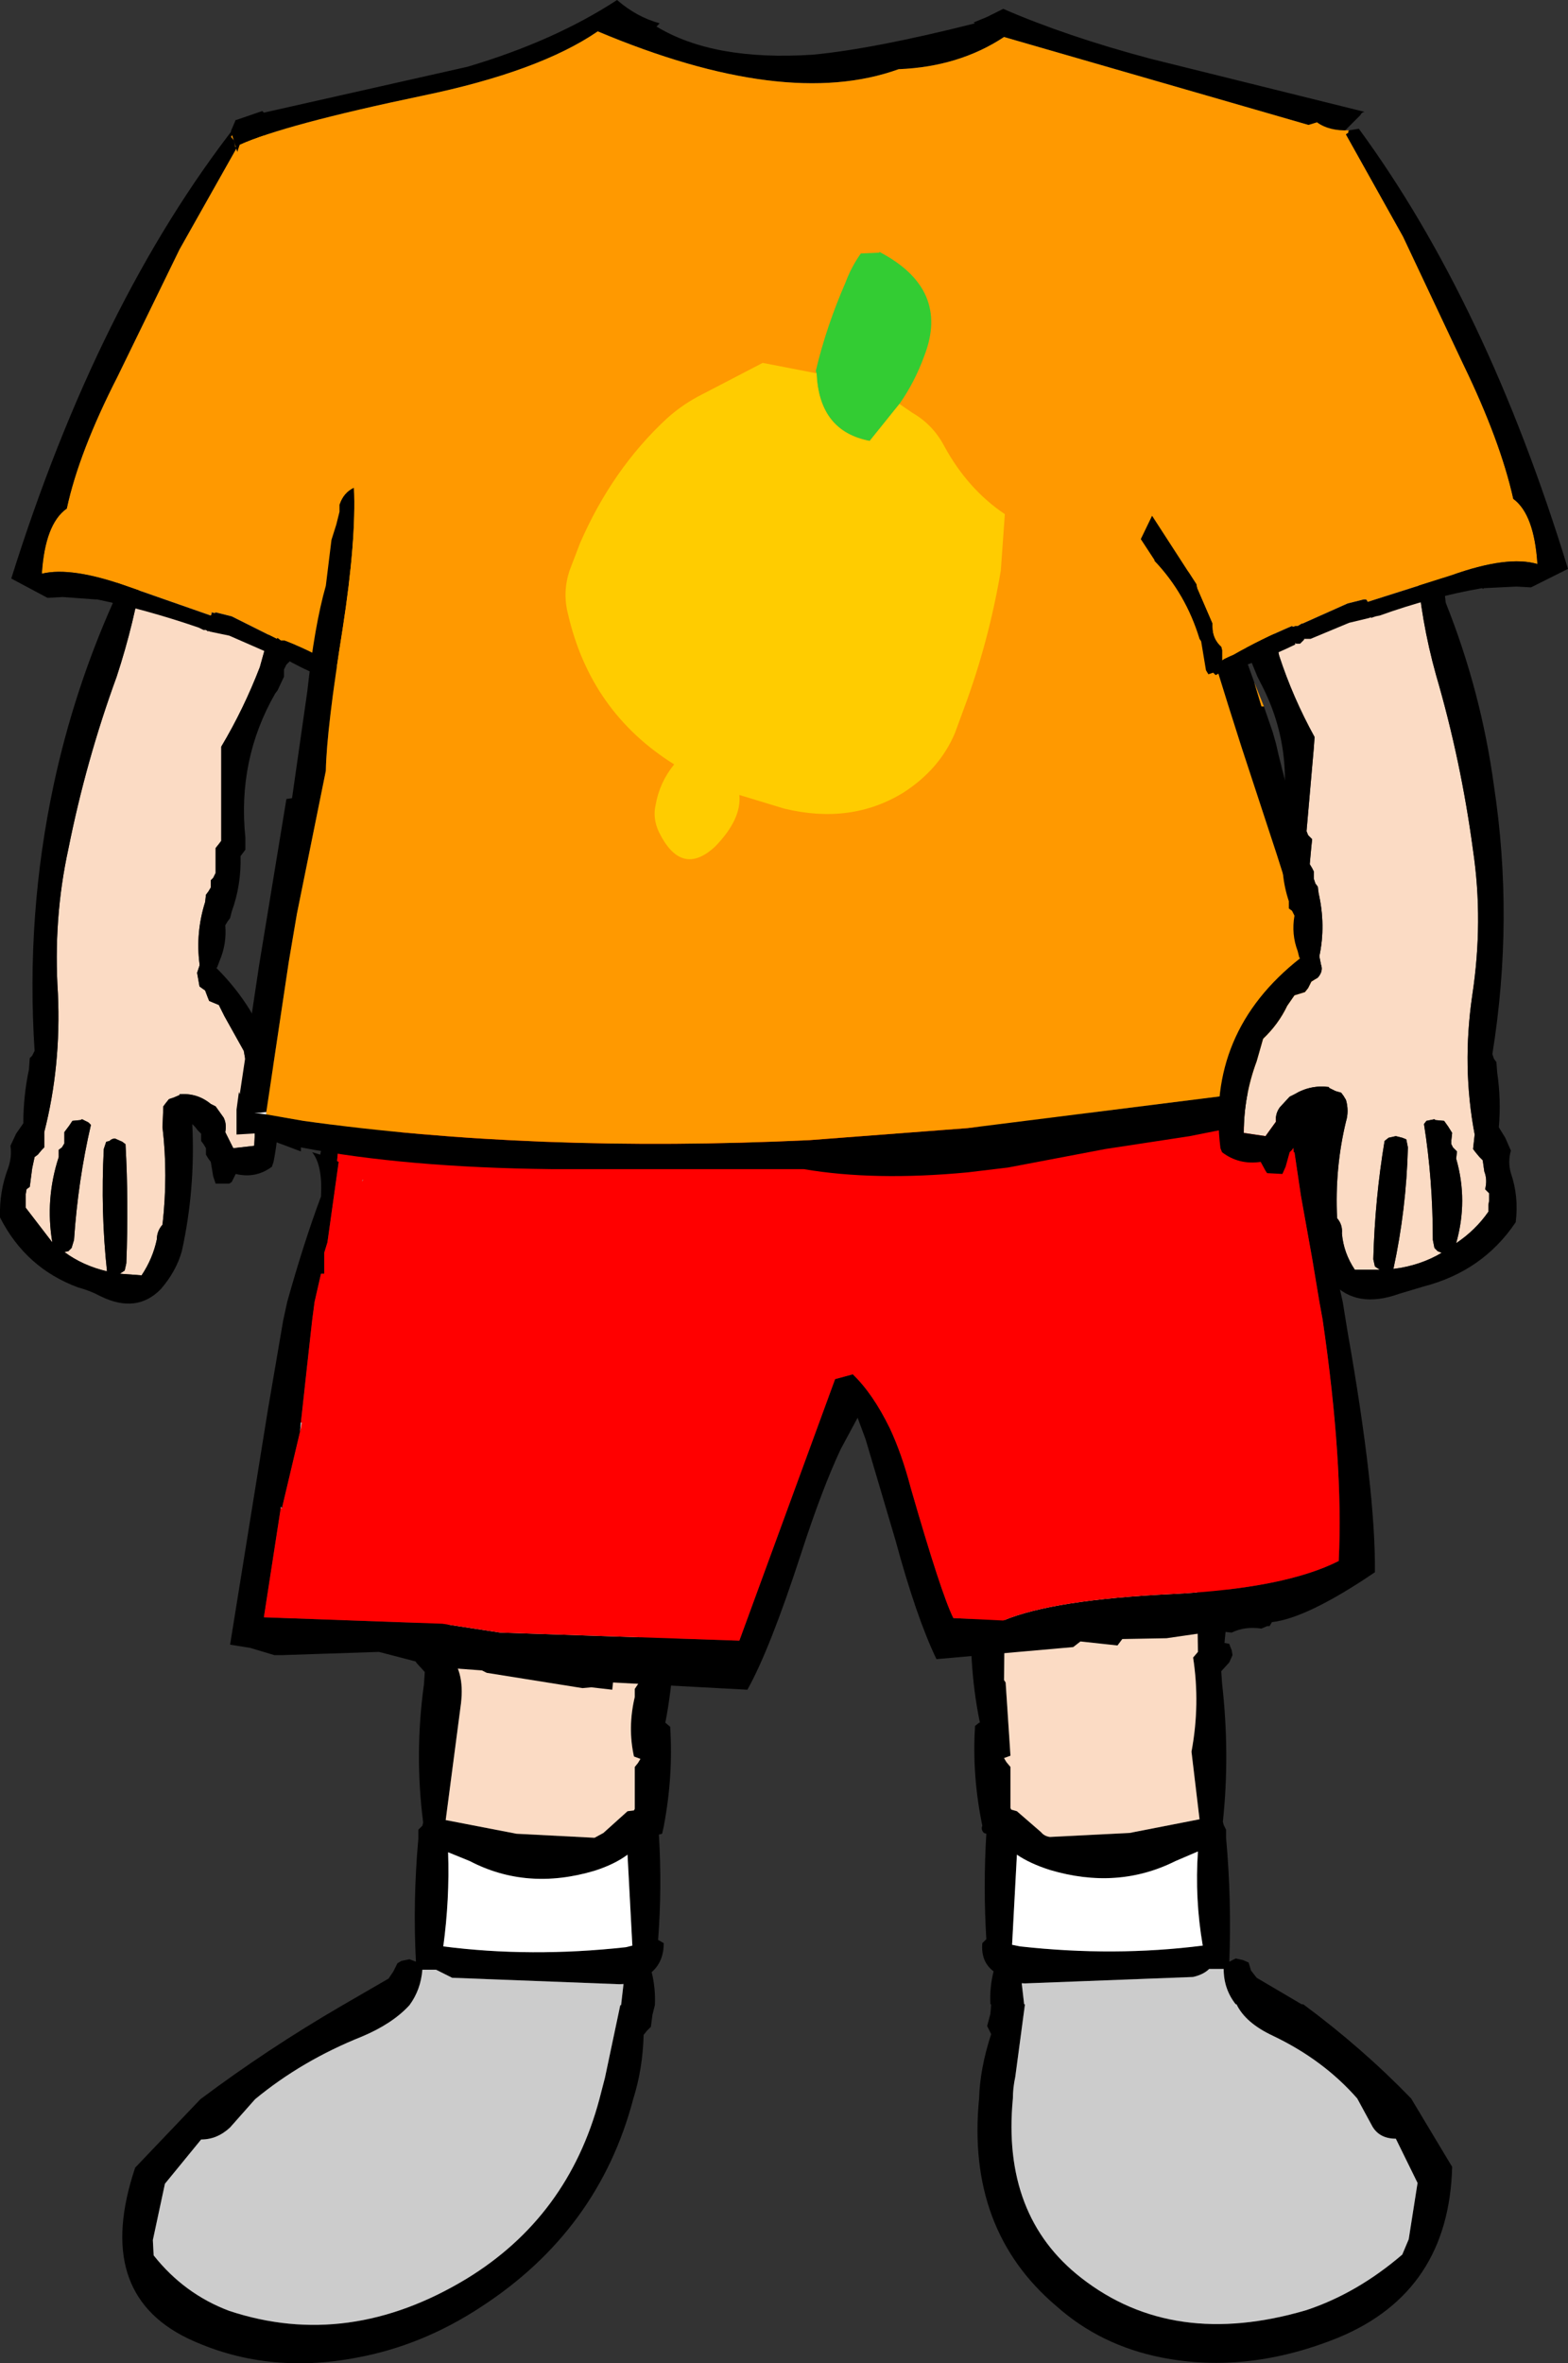
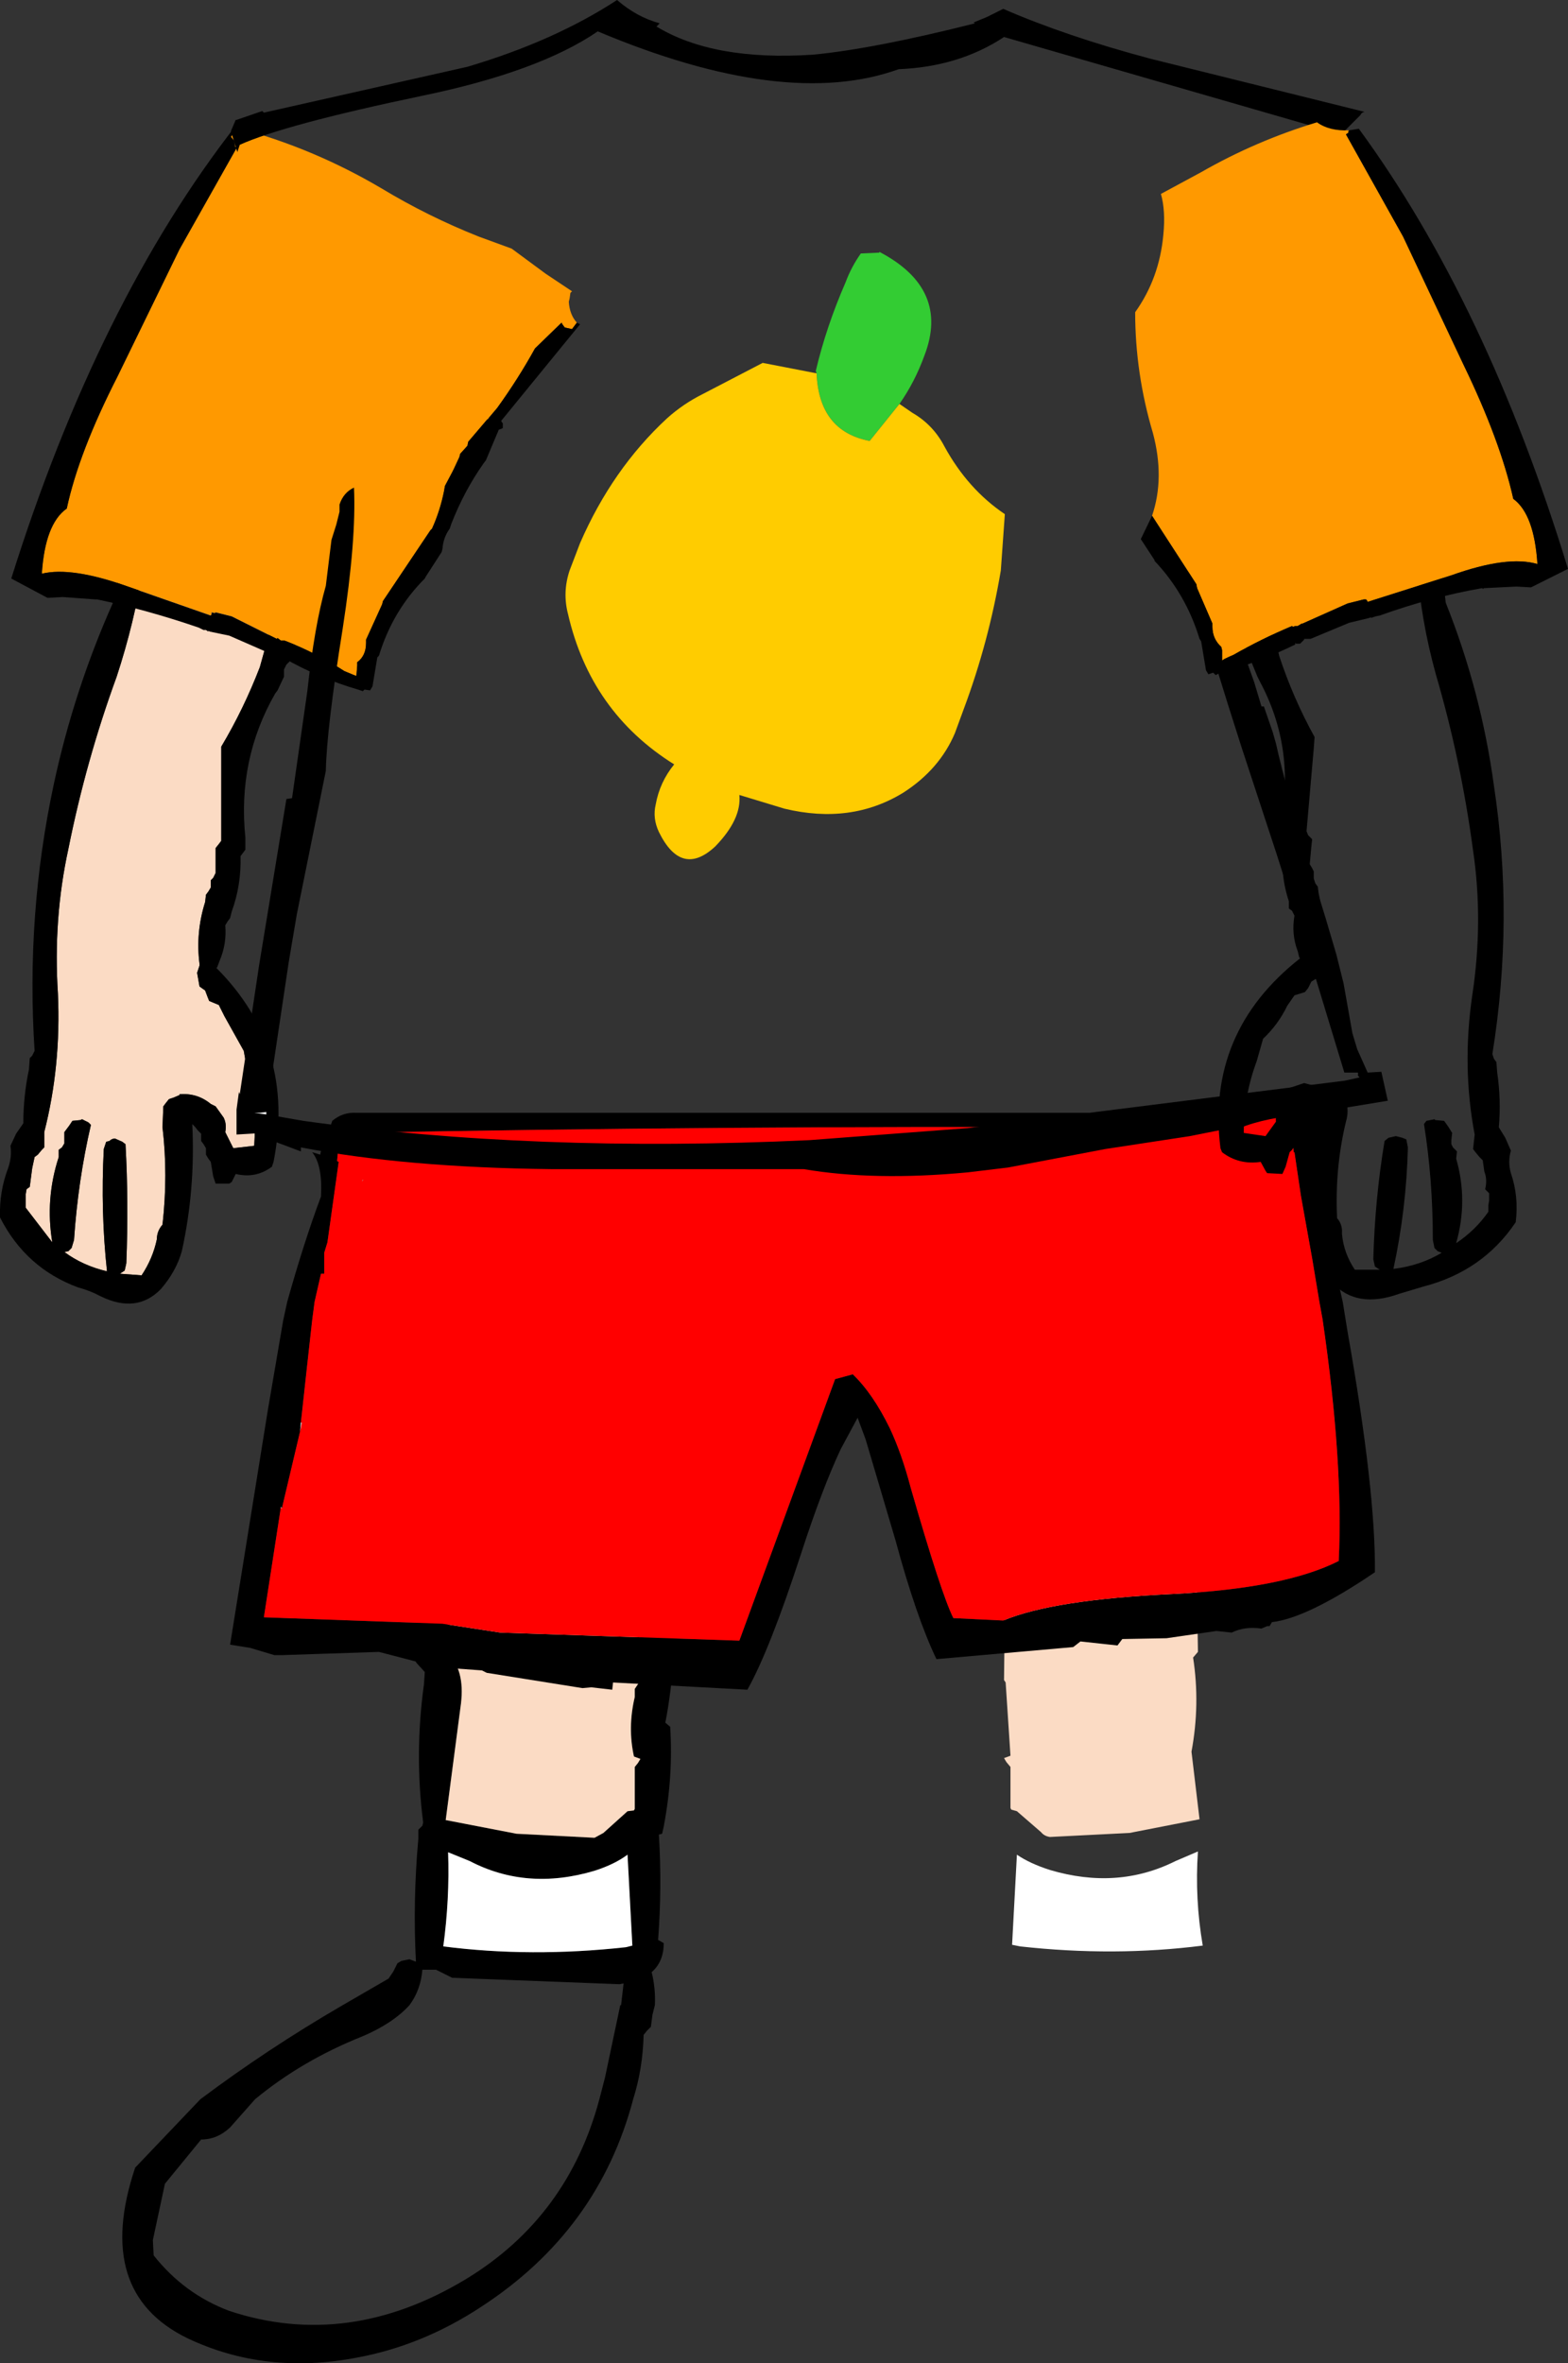
<svg xmlns="http://www.w3.org/2000/svg" height="146.85px" width="97.45px">
  <rect width="100%" height="100%" fill="#333333" stroke="none" />
  <g transform="matrix(1.0, 0.0, 0.0, 1.0, 49.95, 25.2)">
    <path d="M-21.55 70.3 L-21.6 70.4 -21.65 70.9 -21.85 71.15 -22.0 71.45 -22.15 77.4 -22.15 77.5 Q-21.05 78.55 -21.3 80.65 L-22.25 87.9 -17.85 88.75 -13.0 89.0 -12.45 88.7 -10.95 87.35 -10.55 87.3 -10.5 87.2 -10.5 85.15 -10.5 84.6 -10.3 84.35 -10.15 84.1 -10.55 83.95 Q-10.95 82.15 -10.5 80.25 L-10.5 79.75 -10.3 79.45 -10.15 79.25 -10.2 73.5 -9.95 72.75 -9.9 72.7 -7.65 73.05 -8.0 73.6 -8.1 73.85 Q-7.85 77.95 -8.6 81.85 L-8.3 82.1 Q-8.1 85.15 -8.7 88.3 L-8.8 88.75 -9.0 88.8 Q-8.8 92.1 -9.05 95.35 L-8.95 95.4 -8.7 95.55 Q-8.7 96.7 -9.45 97.35 -9.2 98.35 -9.25 99.4 L-9.4 100.0 -9.5 100.75 -9.75 101.0 -9.95 101.25 Q-10.0 103.35 -10.6 105.25 -12.75 113.4 -20.05 118.15 -23.7 120.55 -27.75 121.3 -33.45 122.4 -38.3 120.1 -44.15 117.25 -41.55 109.5 L-37.5 105.25 Q-33.3 102.1 -28.65 99.4 L-25.8 97.75 -25.5 97.3 -25.25 96.8 -25.0 96.65 -24.5 96.55 -24.1 96.7 Q-24.3 92.95 -23.95 89.05 L-23.95 88.5 -23.7 88.25 -23.65 88.05 Q-24.2 83.8 -23.6 79.45 L-23.55 78.7 -24.05 78.15 -24.35 77.7 -24.25 77.4 -24.1 77.15 -24.05 77.0 -23.9 76.95 -23.85 76.95 Q-24.1 74.15 -23.95 71.25 L-23.95 70.75 -23.7 70.45 -23.55 70.25 -23.55 70.05 -21.55 70.3 M-11.45 98.1 L-21.85 97.7 -22.85 97.2 -23.7 97.2 Q-23.8 98.45 -24.5 99.4 -25.55 100.55 -27.45 101.35 -31.2 102.85 -34.1 105.25 L-35.65 107.0 Q-36.45 107.75 -37.45 107.75 L-39.7 110.5 -40.45 114.0 -40.4 114.95 Q-38.5 117.35 -35.7 118.4 -28.3 120.85 -20.95 116.4 -14.65 112.55 -12.7 105.25 L-12.35 103.9 -11.4 99.4 -11.35 99.4 -11.2 98.1 -11.2 98.05 -11.45 98.1 M-13.0 91.05 Q-17.2 92.3 -20.75 90.45 L-22.1 89.9 Q-22.0 92.8 -22.4 95.75 -16.95 96.45 -11.05 95.8 L-10.65 95.7 -10.95 90.05 Q-11.75 90.65 -13.0 91.05" fill="#000000" fill-rule="evenodd" stroke="none" />
    <path d="M-21.55 70.3 L-21.5 70.3 Q-17.45 70.75 -13.65 71.8 L-9.9 72.7 -9.95 72.75 -10.2 73.5 -10.15 79.25 -10.3 79.45 -10.5 79.75 -10.5 80.25 Q-10.95 82.15 -10.55 83.95 L-10.15 84.1 -10.3 84.35 -10.5 84.6 -10.5 85.15 -10.5 87.2 -10.55 87.3 -10.95 87.35 -12.45 88.7 -13.0 89.0 -17.85 88.75 -22.25 87.9 -21.3 80.65 Q-21.05 78.55 -22.15 77.5 L-22.15 77.4 -22.0 71.45 -21.85 71.15 -21.65 70.9 -21.6 70.4 -21.55 70.3" fill="#fbdbc4" fill-rule="evenodd" stroke="none" />
-     <path d="M-11.2 98.1 L-11.35 99.4 -11.4 99.4 -12.35 103.9 -12.7 105.25 Q-14.65 112.55 -20.95 116.4 -28.3 120.85 -35.7 118.4 -38.5 117.35 -40.4 114.95 L-40.45 114.0 -39.7 110.5 -37.45 107.75 Q-36.45 107.75 -35.65 107.0 L-34.1 105.25 Q-31.2 102.85 -27.45 101.35 -25.55 100.55 -24.5 99.4 -23.8 98.45 -23.7 97.2 L-22.85 97.2 -21.85 97.7 -11.45 98.1 -11.2 98.1" fill="#cccccc" fill-rule="evenodd" stroke="none" />
    <path d="M-13.0 91.05 Q-11.75 90.65 -10.95 90.05 L-10.65 95.7 -11.05 95.8 Q-16.95 96.45 -22.4 95.75 -22.0 92.8 -22.1 89.9 L-20.75 90.45 Q-17.2 92.3 -13.0 91.05" fill="#ffffff" fill-rule="evenodd" stroke="none" />
-     <path d="M10.85 69.65 L10.85 69.85 10.95 70.6 11.2 70.85 11.65 71.4 11.7 71.45 11.7 71.7 11.7 71.9 11.9 72.15 11.95 72.25 12.2 73.4 12.5 74.7 12.45 79.2 12.55 79.35 12.85 83.9 12.45 84.05 12.6 84.3 12.85 84.6 12.85 85.1 12.85 87.15 12.9 87.25 13.25 87.35 14.75 88.65 Q14.95 88.9 15.3 88.95 L20.25 88.7 24.6 87.85 24.1 83.65 Q24.65 80.7 24.2 77.8 L24.5 77.45 24.5 77.35 24.4 71.4 24.2 71.1 24.0 70.85 23.9 70.35 23.75 69.75 25.8 69.65 25.95 70.2 26.1 70.4 26.25 70.7 26.25 71.2 Q26.45 74.1 26.15 76.9 L26.2 76.9 26.45 76.95 26.5 77.1 26.6 77.35 26.65 77.65 26.45 78.1 25.95 78.65 26.0 79.4 Q26.5 83.8 26.05 88.0 L26.1 88.2 26.25 88.5 26.25 89.0 Q26.6 92.9 26.45 96.7 L26.85 96.5 27.3 96.6 27.65 96.75 27.8 97.25 28.15 97.7 30.95 99.35 31.05 99.35 Q34.7 102.05 37.75 105.2 L40.3 109.45 Q40.1 117.2 33.25 120.05 27.6 122.35 22.25 121.3 18.45 120.55 15.7 118.1 10.1 113.35 10.9 105.2 10.95 103.35 11.65 101.2 L11.55 101.0 11.4 100.7 11.6 99.95 11.65 99.35 11.6 99.35 Q11.55 98.3 11.8 97.3 11.0 96.7 11.1 95.55 L11.3 95.35 11.35 95.3 Q11.15 92.05 11.35 88.75 L11.2 88.7 Q11.0 88.5 11.1 88.25 10.45 85.1 10.65 82.05 L10.9 81.85 10.95 81.85 Q10.15 77.95 10.5 73.8 L10.35 73.55 8.95 71.2 8.9 70.7 8.6 69.6 10.85 69.65 M12.95 95.65 L13.45 95.75 Q19.3 96.4 24.8 95.7 24.3 92.8 24.5 89.85 L23.1 90.45 Q19.5 92.25 15.3 91.0 14.05 90.6 13.25 90.05 L12.95 95.65 M13.55 98.05 L13.7 99.35 13.75 99.35 13.15 103.85 Q13.0 104.55 13.0 105.2 12.3 112.5 17.25 116.35 22.95 120.8 31.25 118.35 34.4 117.3 37.2 114.9 L37.6 113.95 38.15 110.45 36.8 107.7 Q35.8 107.7 35.35 106.95 L34.4 105.2 Q32.3 102.8 29.15 101.3 27.45 100.5 26.9 99.35 L26.85 99.35 Q26.1 98.4 26.1 97.15 L25.2 97.15 Q24.85 97.5 24.2 97.65 L13.75 98.05 13.55 98.0 13.55 98.05" fill="#000000" fill-rule="evenodd" stroke="none" />
    <path d="M23.75 69.75 L23.9 70.35 24.0 70.85 24.2 71.1 24.4 71.4 24.5 77.35 24.5 77.45 24.2 77.8 Q24.65 80.7 24.1 83.65 L24.6 87.85 20.25 88.7 15.3 88.95 Q14.95 88.9 14.75 88.65 L13.25 87.35 12.9 87.25 12.85 87.15 12.85 85.1 12.85 84.6 12.6 84.3 12.45 84.05 12.85 83.9 12.55 79.35 12.45 79.2 12.5 74.7 12.2 73.4 11.95 72.25 11.9 72.15 11.7 71.9 11.7 71.7 11.7 71.45 11.65 71.4 11.2 70.85 10.95 70.6 10.85 69.85 10.85 69.65 23.75 69.75" fill="#fbdbc4" fill-rule="evenodd" stroke="none" />
-     <path d="M13.75 98.05 L24.2 97.65 Q24.85 97.5 25.2 97.15 L26.1 97.15 Q26.1 98.4 26.85 99.35 L26.9 99.35 Q27.45 100.5 29.15 101.3 32.3 102.8 34.4 105.2 L35.35 106.95 Q35.8 107.7 36.8 107.7 L38.15 110.45 37.6 113.95 37.2 114.9 Q34.4 117.3 31.25 118.35 22.95 120.8 17.25 116.35 12.3 112.5 13.0 105.2 13.0 104.55 13.15 103.85 L13.75 99.35 13.7 99.35 13.55 98.05 13.75 98.05" fill="#cccccc" fill-rule="evenodd" stroke="none" />
    <path d="M12.95 95.65 L13.25 90.05 Q14.05 90.6 15.3 91.0 19.5 92.25 23.1 90.45 L24.5 89.85 Q24.3 92.8 24.8 95.7 19.3 96.4 13.45 95.75 L12.95 95.65" fill="#ffffff" fill-rule="evenodd" stroke="none" />
    <path d="M-41.15 7.35 L-41.05 7.15 -40.95 6.85 -40.8 6.7 -40.55 6.65 -40.05 6.55 -40.05 6.5 Q-35.5 6.85 -31.45 8.45 L-31.2 8.65 -31.0 8.9 -31.0 9.1 -31.0 9.15 -31.3 9.65 -31.95 9.6 -33.8 16.25 Q-34.8 18.85 -36.2 21.2 L-36.2 21.9 -36.2 27.05 -36.35 27.25 -36.55 27.5 -36.55 27.95 -36.55 29.05 -36.7 29.35 -36.85 29.5 -36.85 29.75 -36.85 29.95 -37.0 30.2 -37.15 30.4 -37.2 30.85 Q-37.8 32.75 -37.55 34.7 L-37.55 34.8 -37.7 35.25 -37.55 36.1 -37.2 36.35 -37.05 36.75 -36.95 37.0 -36.35 37.25 -36.0 37.95 -34.8 40.1 -34.55 41.5 Q-34.0 43.75 -34.15 46.0 L-35.45 46.15 -35.95 45.15 Q-35.85 44.65 -36.05 44.25 L-36.55 43.55 -36.85 43.4 Q-37.7 42.7 -38.8 42.8 L-38.8 42.85 -39.15 43.0 -39.45 43.1 -39.65 43.35 -39.8 43.55 -39.85 44.85 Q-39.5 47.8 -39.85 50.9 -40.2 51.3 -40.2 51.8 -40.45 53.0 -41.15 54.05 L-42.5 53.95 -42.2 53.75 -42.1 53.3 Q-41.95 49.5 -42.15 45.9 L-42.35 45.75 -42.8 45.55 Q-43.0 45.55 -43.15 45.7 L-43.35 45.75 -43.5 46.2 Q-43.7 50.1 -43.3 53.8 -44.8 53.45 -45.95 52.6 L-45.7 52.55 -45.5 52.35 -45.35 51.85 Q-45.1 48.15 -44.3 44.7 L-44.45 44.55 -44.85 44.35 -44.95 44.4 -45.45 44.45 -45.65 44.75 -45.95 45.15 -45.95 45.6 -45.95 45.85 -46.1 46.1 -46.3 46.25 -46.3 46.7 Q-47.15 49.3 -46.7 52.0 L-48.35 49.85 -48.35 49.45 -48.35 49.15 -48.35 49.0 -48.3 48.7 -48.1 48.55 -47.95 47.4 -47.8 46.7 -47.6 46.55 -47.35 46.25 -47.2 46.1 -47.2 45.15 Q-46.15 41.05 -46.35 36.55 -46.65 31.9 -45.7 27.55 -44.6 22.05 -42.7 16.85 -41.6 13.5 -41.05 10.05 L-40.85 9.55 -40.7 9.15 -40.45 9.0 Q-40.05 8.65 -39.95 8.3 L-40.3 8.2 Q-41.05 8.0 -41.15 7.35" fill="#fbdbc4" fill-rule="evenodd" stroke="none" />
    <path d="M-31.0 9.1 L-30.8 9.2 Q-30.7 9.25 -30.55 9.4 -30.2 10.55 -30.85 11.65 L-31.0 11.85 Q-31.15 13.3 -31.55 14.6 L-31.65 15.0 -31.8 15.25 -31.95 15.45 -31.95 15.7 -31.95 15.9 -32.15 16.1 -32.3 16.4 -32.3 16.55 -32.3 16.85 -32.7 17.7 -32.85 17.9 Q-35.2 22.0 -34.7 26.85 L-34.7 27.6 -34.85 27.8 -35.0 28.0 Q-34.95 29.8 -35.55 31.45 L-35.65 31.85 -35.8 32.05 -35.95 32.3 Q-35.85 33.45 -36.3 34.5 L-36.45 34.9 -36.5 34.95 Q-31.55 39.9 -32.95 47.0 L-33.05 47.3 Q-34.05 48.05 -35.3 47.75 L-35.55 48.25 -35.7 48.35 -36.55 48.35 -36.7 47.9 -36.85 47.0 -37.0 46.8 -37.15 46.55 -37.15 46.35 -37.15 46.15 -37.3 45.9 -37.45 45.7 -37.45 45.45 -37.45 45.25 -37.65 45.05 -37.85 44.8 -38.0 44.65 Q-37.8 48.7 -38.65 52.55 -39.0 53.8 -39.95 54.9 -41.45 56.45 -43.7 55.35 -44.35 55.0 -45.1 54.8 -48.35 53.6 -49.95 50.45 -50.0 48.85 -49.45 47.4 -49.2 46.7 -49.3 46.0 L-48.95 45.25 -48.5 44.6 Q-48.5 42.9 -48.15 41.25 L-48.1 40.55 -47.95 40.4 -47.8 40.1 Q-48.35 31.65 -46.6 23.5 -45.35 17.7 -42.95 12.3 L-42.35 9.15 -42.2 8.5 -41.15 7.35 Q-41.05 8.0 -40.3 8.2 L-39.95 8.3 Q-40.05 8.65 -40.45 9.0 L-40.7 9.15 -40.85 9.55 -41.05 10.05 Q-41.6 13.5 -42.7 16.85 -44.6 22.05 -45.7 27.55 -46.65 31.9 -46.35 36.55 -46.15 41.05 -47.2 45.15 L-47.2 46.1 -47.35 46.25 -47.6 46.55 -47.8 46.7 -47.95 47.4 -48.1 48.55 -48.3 48.7 -48.35 49.0 -48.35 49.15 -48.35 49.45 -48.35 49.85 -46.7 52.0 Q-47.15 49.3 -46.3 46.7 L-46.3 46.25 -46.1 46.1 -45.95 45.85 -45.95 45.6 -45.95 45.15 -45.65 44.75 -45.45 44.45 -44.95 44.4 -44.85 44.35 -44.45 44.55 -44.3 44.7 Q-45.1 48.15 -45.35 51.85 L-45.5 52.35 -45.7 52.55 -45.95 52.6 Q-44.8 53.45 -43.3 53.8 -43.7 50.1 -43.5 46.2 L-43.35 45.75 -43.15 45.7 Q-43.0 45.55 -42.8 45.55 L-42.35 45.75 -42.15 45.9 Q-41.95 49.5 -42.1 53.3 L-42.2 53.75 -42.5 53.95 -41.15 54.05 Q-40.45 53.0 -40.2 51.8 -40.2 51.3 -39.85 50.9 -39.5 47.8 -39.85 44.85 L-39.8 43.55 -39.65 43.35 -39.45 43.1 -39.15 43.0 -38.8 42.85 -38.8 42.8 Q-37.7 42.7 -36.85 43.4 L-36.55 43.55 -36.05 44.25 Q-35.85 44.65 -35.95 45.15 L-35.45 46.15 -34.15 46.0 Q-34.0 43.75 -34.55 41.5 L-34.8 40.1 -36.0 37.95 -36.35 37.25 -36.95 37.0 -37.05 36.75 -37.2 36.35 -37.55 36.1 -37.7 35.25 -37.55 34.8 -37.55 34.7 Q-37.8 32.75 -37.2 30.85 L-37.15 30.4 -37.0 30.2 -36.85 29.95 -36.85 29.75 -36.85 29.5 -36.7 29.35 -36.55 29.05 -36.55 27.95 -36.55 27.5 -36.35 27.25 -36.2 27.05 -36.2 21.9 -36.2 21.2 Q-34.8 18.85 -33.8 16.25 L-31.95 9.6 -31.3 9.65 -31.0 9.15 -31.0 9.1" fill="#000000" fill-rule="evenodd" stroke="none" />
    <path d="M31.65 42.25 L31.8 42.4 31.95 45.25 32.65 45.05 32.75 45.2 32.1 45.45 Q32.05 47.0 32.3 49.1 L32.8 52.6 33.5 55.7 33.8 57.55 Q35.55 67.45 35.5 72.5 31.3 75.35 29.1 75.6 L28.95 75.85 28.8 75.85 28.45 76.0 Q27.4 75.85 26.6 76.25 L25.65 76.15 22.55 76.6 19.8 76.65 19.5 77.05 17.2 76.8 16.75 77.15 8.25 77.9 Q7.0 75.3 5.7 70.5 L3.85 64.25 3.35 62.9 2.3 64.85 Q1.15 67.3 -0.15 71.3 -2.1 77.3 -3.5 79.8 L-11.85 79.35 -11.9 79.8 -13.2 79.65 -13.75 79.7 -19.7 78.75 -20.0 78.6 -22.75 78.4 -26.4 77.45 -32.4 77.65 -32.9 77.65 -34.4 77.2 -35.65 77.0 -33.3 62.4 -32.35 56.85 -32.1 55.7 Q-31.05 51.95 -30.0 49.15 L-30.0 49.1 Q-29.9 47.2 -30.55 46.4 L-30.05 46.55 -29.9 45.85 -29.85 45.45 -29.4 44.75 -29.3 44.45 Q-28.65 43.9 -27.8 43.95 L20.1 43.95 Q25.85 43.95 31.1 42.1 L31.65 42.25 M-32.5 68.5 L-33.55 75.3 -22.45 75.7 -18.85 76.25 -4.0 76.75 1.95 60.5 3.05 60.2 Q4.3 61.4 5.35 63.55 6.1 65.15 6.65 67.25 8.55 73.85 9.3 75.35 L12.4 75.5 Q15.5 74.2 22.95 73.85 29.9 73.5 33.25 71.8 33.55 65.7 32.25 56.8 L32.05 55.7 31.6 53.0 30.9 49.1 30.5 46.4 30.45 46.4 30.4 45.7 29.55 45.75 30.4 45.55 30.35 43.45 Q24.75 44.9 18.8 44.85 -4.8 44.75 -28.25 45.2 L-28.5 45.3 -28.9 45.85 -29.0 46.95 -28.9 47.0 -29.6 52.0 -29.8 52.65 -29.8 53.95 -30.0 53.95 -30.4 55.7 -30.55 56.85 -30.9 60.0 -31.25 63.2 -31.3 63.75 -32.4 68.4 -32.4 68.5 -32.5 68.45 -32.5 68.5" fill="#000000" fill-rule="evenodd" stroke="none" />
    <path d="M-31.25 63.2 L-30.9 60.0 -30.55 56.85 -30.4 55.7 -30.0 53.95 -29.8 53.95 -29.8 52.65 -29.6 52.0 -28.9 47.0 -29.0 46.95 -28.9 45.85 -28.5 45.3 -28.25 45.2 Q-4.8 44.75 18.8 44.85 24.75 44.9 30.35 43.45 L30.4 45.55 29.55 45.75 30.4 45.7 30.45 46.4 30.5 46.4 30.9 49.1 31.6 53.0 32.05 55.7 32.25 56.8 Q33.55 65.7 33.25 71.8 29.9 73.5 22.95 73.85 15.5 74.2 12.4 75.5 L9.3 75.35 Q8.55 73.85 6.65 67.25 6.1 65.15 5.35 63.55 4.3 61.4 3.05 60.2 L1.95 60.5 -4.0 76.75 -18.85 76.25 -22.45 75.7 -33.55 75.3 -32.5 68.5 -32.4 68.5 -32.4 68.4 -31.3 63.75 -31.2 63.2 -31.25 63.2 M-27.45 48.2 L-27.4 48.15 -27.4 48.1 -27.45 48.2 M-17.65 55.7 L-17.6 55.7 -17.65 55.7" fill="#ff0000" fill-rule="evenodd" stroke="none" />
    <path d="M-31.25 63.2 L-31.2 63.2 -31.3 63.75 -31.25 63.2 M-32.4 68.5 L-32.5 68.5 -32.5 68.45 -32.4 68.5 M-27.45 48.2 L-27.4 48.1 -27.4 48.15 -27.45 48.2 M-17.65 55.7 L-17.6 55.7 -17.65 55.7" fill="#ffffff" fill-rule="evenodd" stroke="none" />
    <path d="M-14.1 -5.15 L-14.4 -4.75 -14.85 -4.85 -15.0 -5.05 -15.05 -5.15 -16.7 -3.55 Q-17.75 -1.65 -19.05 0.15 L-19.6 0.8 -19.6 0.85 -19.65 0.85 -19.7 0.9 -20.85 2.25 -20.9 2.5 -21.35 3.0 -21.4 3.2 -21.75 3.95 -21.85 4.15 -22.3 5.0 -22.35 5.3 Q-22.6 6.55 -23.1 7.65 L-23.2 7.75 -26.15 12.15 -26.2 12.35 -27.2 14.55 -27.2 14.75 Q-27.2 15.55 -27.75 15.95 L-27.75 16.15 -27.8 16.8 -27.95 16.75 -28.55 16.5 Q-30.25 15.4 -32.15 14.65 L-32.3 14.6 -32.45 14.6 -32.5 14.6 -32.7 14.45 -32.75 14.5 -35.55 13.1 -36.55 12.85 -36.6 12.9 -36.8 12.85 -36.8 12.95 -36.85 13.05 -42.0 11.25 Q-45.5 10.0 -47.35 10.45 -47.15 7.35 -45.8 6.4 -45.05 2.9 -42.65 -1.8 L-38.8 -9.7 -35.25 -16.0 -35.35 -16.1 -35.35 -16.2 -35.4 -16.45 -35.6 -16.7 -35.5 -16.85 -35.4 -17.05 -35.2 -17.2 -35.0 -17.2 Q-30.4 -15.95 -26.25 -13.5 -23.35 -11.75 -20.2 -10.5 L-18.15 -9.75 -16.05 -8.2 -14.4 -7.1 -14.5 -7.0 -14.55 -6.65 -14.6 -6.45 Q-14.55 -5.65 -14.1 -5.15" fill="#ff9900" fill-rule="evenodd" stroke="none" />
    <path d="M-35.2 -17.2 L-35.4 -17.05 -35.5 -16.85 -35.6 -16.7 -35.4 -16.45 -35.35 -16.2 -35.35 -16.1 -35.25 -16.0 -38.8 -9.7 -42.65 -1.8 Q-45.05 2.9 -45.8 6.4 -47.15 7.35 -47.35 10.45 -45.5 10.0 -42.0 11.25 L-36.85 13.05 -36.8 12.95 -36.8 12.85 -36.6 12.9 -36.55 12.85 -35.55 13.1 -32.75 14.5 -32.7 14.45 -32.5 14.6 -32.45 14.6 -32.3 14.6 -32.15 14.65 Q-30.25 15.4 -28.55 16.5 L-27.95 16.75 -27.8 16.8 -27.75 16.15 -27.75 15.95 Q-27.2 15.55 -27.2 14.75 L-27.2 14.55 -26.2 12.35 -26.15 12.15 -23.2 7.75 -23.1 7.65 Q-22.6 6.55 -22.35 5.3 L-22.3 5.0 -21.85 4.15 -21.75 3.95 -21.4 3.2 -21.35 3.0 -20.9 2.5 -20.85 2.25 -19.7 0.9 -19.65 0.85 -19.6 0.85 -19.6 0.8 -19.05 0.15 Q-17.75 -1.65 -16.7 -3.55 L-15.05 -5.15 -15.0 -5.05 -14.85 -4.85 -14.4 -4.75 -14.1 -5.15 -13.9 -5.05 -18.8 0.95 -18.75 1.05 -18.7 1.1 -18.7 1.4 -18.8 1.45 -18.95 1.5 -19.75 3.4 -19.9 3.6 Q-21.1 5.3 -21.9 7.35 L-22.0 7.65 Q-22.4 8.2 -22.45 8.9 L-22.5 9.1 -23.5 10.65 -23.55 10.75 Q-25.55 12.75 -26.4 15.55 L-26.5 15.65 -26.8 17.45 -26.95 17.7 -27.3 17.65 -27.4 17.75 -27.7 17.65 Q-30.1 16.95 -32.3 15.7 L-32.35 15.7 -32.65 15.7 -32.9 15.5 -32.9 15.35 -32.95 15.45 -33.3 15.35 -35.7 14.3 -36.9 14.05 -37.0 14.0 -37.0 14.05 -37.15 13.95 -37.3 13.95 -37.6 13.8 Q-40.8 12.7 -43.9 12.05 L-44.0 12.05 -46.05 11.9 -47.0 11.95 -49.25 10.75 Q-43.85 -6.45 -35.25 -17.45 L-35.2 -17.2" fill="#000000" fill-rule="evenodd" stroke="none" />
    <path d="M33.4 -16.85 L12.45 -22.9 Q9.65 -21.05 5.9 -20.9 -1.15 -18.35 -12.8 -23.25 -16.45 -20.75 -23.7 -19.25 -32.3 -17.45 -35.05 -16.2 L-35.2 -15.75 -35.6 -17.05 -35.3 -17.75 -35.25 -17.75 -33.65 -18.3 -33.55 -18.2 -20.9 -21.05 Q-15.5 -22.65 -11.6 -25.2 -10.4 -24.15 -8.95 -23.75 L-9.15 -23.55 Q-5.6 -21.4 0.55 -21.8 4.3 -22.15 10.65 -23.75 L10.55 -23.8 11.4 -24.15 12.4 -24.65 Q16.3 -22.95 21.55 -21.55 L34.85 -18.25 Q34.65 -18.2 34.6 -18.05 L33.4 -16.85 M-28.85 6.15 Q-28.6 5.4 -27.95 5.1 -27.8 8.35 -28.65 13.85 -29.65 20.1 -29.7 22.7 L-31.5 31.6 -32.0 34.55 -33.4 43.9 -33.8 43.95 -34.15 43.95 -33.4 44.05 -31.1 44.45 Q-16.8 46.45 0.35 45.65 L10.2 44.9 33.65 41.95 34.55 41.75 34.45 41.65 34.45 41.45 33.6 41.45 30.7 31.9 29.75 29.0 29.4 27.9 27.2 21.2 Q23.75 10.45 22.5 4.9 23.0 4.3 23.45 4.25 L24.0 5.0 25.45 10.05 28.0 17.2 28.45 18.7 28.6 18.7 29.15 20.3 29.35 21.0 Q29.95 23.75 31.85 29.95 L32.45 31.9 33.1 34.1 33.55 35.9 34.1 39.0 34.4 40.0 35.05 41.45 35.9 41.4 36.3 43.2 31.45 44.0 Q28.65 44.25 27.1 44.9 L27.0 44.8 24.0 45.4 18.75 46.2 12.7 47.35 10.2 47.65 Q4.4 48.2 0.0 47.45 L-15.7 47.45 Q-24.75 47.35 -31.25 46.1 L-31.25 46.35 -32.85 45.75 Q-33.1 45.3 -33.55 45.2 L-35.25 45.3 -35.25 44.7 -35.25 43.75 -35.1 42.65 -35.05 42.8 -33.85 34.8 -32.15 24.45 -31.8 24.4 -30.85 17.75 Q-30.4 13.65 -29.7 11.2 L-29.35 8.35 -29.05 7.4 -28.85 6.6 -28.85 6.15 M3.9 1.15 L4.3 1.25 4.0 1.3 3.9 1.15" fill="#000000" fill-rule="evenodd" stroke="none" />
-     <path d="M-35.2 -15.75 L-35.05 -16.2 Q-32.3 -17.45 -23.7 -19.25 -16.45 -20.75 -12.8 -23.25 -1.15 -18.35 5.9 -20.9 9.65 -21.05 12.45 -22.9 L33.4 -16.85 Q32.05 -15.25 31.2 -13.3 L29.5 -10.7 28.15 -8.15 Q26.15 -4.2 24.5 -0.05 L23.45 2.2 Q22.95 3.05 23.4 4.05 L23.45 4.25 Q23.0 4.3 22.5 4.9 23.75 10.45 27.2 21.2 L29.4 27.9 29.75 29.0 30.7 31.9 33.6 41.45 34.45 41.45 34.45 41.65 34.55 41.75 33.65 41.95 10.2 44.9 0.35 45.65 Q-16.8 46.45 -31.1 44.45 L-33.4 44.05 -33.4 43.9 -32.0 34.55 -31.5 31.6 -29.7 22.7 Q-29.65 20.1 -28.65 13.85 -27.8 8.35 -27.95 5.1 -28.6 5.4 -28.85 6.15 -28.95 5.4 -29.85 5.4 L-29.95 5.5 -31.25 4.75 Q-32.05 -5.15 -34.85 -14.75 L-35.2 -15.75 M3.9 1.15 L4.0 1.3 4.3 1.25 3.9 1.15 M28.0 17.2 L28.6 18.7 28.45 18.7 28.0 17.2" fill="#ff9900" fill-rule="evenodd" stroke="none" />
    <path d="M-33.4 43.9 L-33.4 44.05 -34.15 43.95 -33.8 43.95 -33.4 43.9" fill="#ffffff" fill-rule="evenodd" stroke="none" />
    <path d="M0.8 -2.0 L0.75 -2.15 Q1.4 -4.9 2.6 -7.65 2.95 -8.6 3.55 -9.45 L4.7 -9.5 4.7 -9.55 Q9.1 -7.25 7.5 -3.1 6.9 -1.45 5.95 -0.1 L4.1 2.2 Q0.95 1.6 0.8 -2.0" fill="#33cc33" fill-rule="evenodd" stroke="none" />
    <path d="M5.95 -0.1 L6.75 0.45 Q8.05 1.2 8.75 2.55 10.2 5.2 12.5 6.75 L12.25 10.25 Q11.5 14.7 9.95 18.85 L9.4 20.35 Q8.45 22.6 6.2 24.05 2.95 26.05 -1.2 25.05 L-4.0 24.2 Q-3.85 25.7 -5.5 27.4 -7.6 29.35 -9.0 26.5 -9.4 25.65 -9.2 24.8 -8.95 23.4 -8.05 22.3 -13.25 19.05 -14.65 12.95 -15.0 11.6 -14.55 10.25 L-13.9 8.55 Q-11.9 3.95 -8.5 0.8 -7.5 -0.1 -6.3 -0.7 L-2.55 -2.65 0.8 -2.0 Q0.95 1.6 4.1 2.2 L5.95 -0.1" fill="#ffcc00" fill-rule="evenodd" stroke="none" />
-     <path d="M38.35 7.2 L38.35 6.95 38.15 6.65 38.0 6.5 37.85 6.45 37.3 6.35 37.3 6.25 Q32.2 6.25 27.6 7.6 27.45 7.6 27.35 7.75 L27.15 8.0 27.1 8.2 27.1 8.25 27.35 8.75 28.05 8.75 29.55 15.55 Q30.4 18.15 31.75 20.6 L31.7 21.3 31.25 26.45 31.35 26.7 31.6 26.95 31.55 27.4 31.45 28.5 31.6 28.75 31.7 28.95 31.7 29.15 31.7 29.4 31.8 29.7 31.95 29.9 32.0 30.3 Q32.45 32.3 32.05 34.2 L32.05 34.25 32.15 34.75 Q32.3 35.15 31.95 35.55 L31.55 35.8 31.35 36.2 31.15 36.45 30.5 36.65 30.05 37.3 Q29.5 38.45 28.55 39.35 L28.15 40.75 Q27.35 42.9 27.35 45.2 L28.7 45.4 29.35 44.5 Q29.3 44.0 29.6 43.6 L30.2 42.95 30.5 42.8 Q31.5 42.2 32.65 42.35 L32.65 42.4 33.05 42.6 33.4 42.7 33.55 42.9 33.7 43.15 Q33.9 43.85 33.7 44.5 33.0 47.4 33.15 50.5 33.5 50.9 33.45 51.45 33.55 52.65 34.25 53.7 L35.8 53.7 35.5 53.5 35.4 53.05 Q35.5 49.3 36.1 45.7 L36.35 45.5 36.8 45.4 37.2 45.5 37.45 45.6 37.55 46.1 Q37.45 49.95 36.65 53.65 38.3 53.45 39.65 52.65 L39.4 52.55 39.2 52.35 39.1 51.85 Q39.1 48.1 38.55 44.65 L38.7 44.45 39.2 44.35 39.25 44.4 39.8 44.45 40.05 44.8 40.3 45.2 40.25 45.65 40.25 45.9 40.35 46.1 40.6 46.35 40.55 46.8 Q41.3 49.4 40.55 52.05 41.75 51.25 42.55 50.1 L42.55 49.7 42.6 49.4 42.6 49.25 42.6 48.95 42.35 48.7 Q42.5 48.1 42.3 47.6 L42.2 46.9 42.0 46.7 41.75 46.4 41.6 46.2 41.7 45.3 Q40.9 41.1 41.55 36.65 42.25 32.05 41.6 27.65 40.85 22.05 39.3 16.75 38.35 13.35 38.1 9.85 L37.85 9.35 37.75 8.95 37.4 8.75 36.95 8.05 37.35 7.95 Q38.25 7.8 38.35 7.2" fill="#fbdbc4" fill-rule="evenodd" stroke="none" />
    <path d="M27.1 8.2 L26.85 8.3 26.6 8.45 Q26.1 9.55 26.7 10.75 L26.85 10.95 Q26.9 12.35 27.25 13.75 L27.3 14.15 27.45 14.35 27.55 14.6 27.55 14.8 27.5 15.05 27.75 15.25 27.85 15.55 27.85 15.7 27.85 16.0 28.2 16.85 28.35 17.15 Q30.6 21.35 29.6 26.15 L29.55 26.9 29.65 27.1 29.8 27.35 Q29.6 29.15 30.15 30.8 L30.15 31.25 30.35 31.4 30.5 31.7 Q30.3 32.85 30.7 33.9 L30.8 34.3 30.85 34.35 Q25.0 38.95 25.9 46.15 L26.0 46.4 Q27.05 47.2 28.4 47.0 L28.7 47.55 28.8 47.7 29.75 47.75 29.95 47.3 30.2 46.4 30.35 46.25 30.55 45.95 30.55 45.8 30.55 45.55 30.75 45.35 30.95 45.1 31.0 44.9 31.0 44.7 31.2 44.5 31.5 44.3 31.65 44.15 Q31.05 48.2 31.65 52.05 31.95 53.35 32.85 54.5 34.35 56.15 37.0 55.2 L38.5 54.75 Q42.2 53.8 44.25 50.75 44.45 49.15 43.95 47.7 43.75 47.0 43.95 46.3 L43.6 45.5 43.2 44.85 Q43.35 43.15 43.1 41.45 L43.05 40.8 42.9 40.6 42.8 40.3 Q44.15 31.9 42.9 23.65 42.1 17.75 39.9 12.25 L39.55 9.05 39.45 8.4 38.35 7.2 Q38.25 7.8 37.35 7.95 L36.95 8.05 37.4 8.75 37.75 8.95 37.85 9.35 38.1 9.85 Q38.35 13.35 39.3 16.75 40.85 22.05 41.6 27.65 42.25 32.05 41.55 36.65 40.9 41.1 41.7 45.3 L41.6 46.2 41.75 46.4 42.0 46.7 42.2 46.9 42.3 47.6 Q42.5 48.1 42.35 48.7 L42.6 48.95 42.6 49.25 42.6 49.4 42.55 49.7 42.55 50.1 Q41.75 51.25 40.55 52.05 41.3 49.4 40.55 46.8 L40.6 46.35 40.35 46.1 40.25 45.9 40.25 45.65 40.3 45.2 40.05 44.8 39.8 44.45 39.25 44.4 39.2 44.35 38.7 44.45 38.55 44.65 Q39.1 48.1 39.1 51.85 L39.2 52.35 39.4 52.55 39.65 52.65 Q38.3 53.45 36.65 53.65 37.45 49.95 37.55 46.1 L37.45 45.6 37.2 45.5 36.8 45.4 36.35 45.5 36.1 45.7 Q35.5 49.3 35.4 53.05 L35.5 53.5 35.8 53.7 34.25 53.7 Q33.55 52.65 33.45 51.45 33.5 50.9 33.15 50.5 33.0 47.4 33.7 44.5 33.9 43.85 33.7 43.15 L33.55 42.9 33.4 42.7 33.05 42.6 32.65 42.4 32.65 42.35 Q31.5 42.2 30.5 42.8 L30.2 42.95 29.6 43.6 Q29.3 44.0 29.35 44.5 L28.7 45.4 27.35 45.2 Q27.35 42.9 28.15 40.75 L28.55 39.35 Q29.5 38.45 30.05 37.3 L30.5 36.65 31.15 36.45 31.35 36.2 31.55 35.8 31.95 35.55 Q32.3 35.15 32.15 34.75 L32.05 34.25 32.05 34.2 Q32.45 32.3 32.0 30.3 L31.95 29.9 31.8 29.7 31.7 29.4 31.7 29.15 31.7 28.95 31.6 28.75 31.45 28.5 31.55 27.4 31.6 26.95 31.35 26.7 31.25 26.45 31.7 21.3 31.75 20.6 Q30.4 18.15 29.55 15.55 L28.05 8.75 27.35 8.75 27.1 8.25 27.1 8.2" fill="#000000" fill-rule="evenodd" stroke="none" />
    <path d="M33.9 -17.1 L33.85 -17.05 33.85 -16.95 33.7 -16.85 37.25 -10.5 41.0 -2.55 Q43.3 2.2 44.1 5.8 45.4 6.75 45.6 9.85 43.75 9.3 40.25 10.55 L35.05 12.2 35.0 12.1 34.95 12.05 34.85 12.05 34.8 12.05 33.8 12.3 31.0 13.55 30.95 13.55 30.7 13.7 30.55 13.7 30.4 13.75 30.35 13.7 Q28.45 14.5 26.7 15.5 26.45 15.6 26.15 15.75 L26.0 15.85 26.0 15.2 25.95 15.0 Q25.4 14.5 25.4 13.75 L25.4 13.55 24.45 11.35 24.4 11.1 21.65 6.85 Q22.45 4.5 21.7 1.7 20.6 -2.0 20.6 -5.8 22.1 -7.9 22.35 -10.6 22.5 -12.1 22.2 -13.15 L24.7 -14.5 Q28.1 -16.45 31.9 -17.6 32.65 -17.05 33.9 -17.1" fill="#ff9900" fill-rule="evenodd" stroke="none" />
    <path d="M33.9 -17.1 L34.5 -17.2 Q42.45 -6.35 47.5 10.15 L45.2 11.3 44.3 11.25 42.25 11.35 42.25 11.4 42.15 11.35 Q39.0 11.9 35.8 13.05 L35.55 13.1 35.4 13.15 35.25 13.2 35.25 13.15 35.15 13.2 33.9 13.5 31.5 14.5 31.2 14.5 31.1 14.5 31.1 14.55 30.85 14.8 30.6 14.8 30.55 14.75 30.55 14.85 Q28.3 15.95 25.95 16.6 L25.9 16.6 25.6 16.75 25.45 16.6 25.15 16.7 25.0 16.45 24.7 14.65 24.6 14.5 Q23.75 11.7 21.8 9.65 L21.8 9.6 20.95 8.3 21.65 6.85 24.4 11.1 24.45 11.35 25.4 13.55 25.4 13.75 Q25.4 14.5 25.95 15.0 L26.0 15.2 26.0 15.85 26.15 15.75 Q26.45 15.6 26.7 15.5 28.45 14.5 30.35 13.7 L30.4 13.75 30.55 13.7 30.7 13.7 30.95 13.55 31.0 13.55 33.8 12.3 34.8 12.05 34.85 12.05 34.95 12.05 35.0 12.1 35.05 12.2 40.25 10.55 Q43.75 9.3 45.6 9.85 45.4 6.75 44.1 5.8 43.3 2.2 41.0 -2.55 L37.25 -10.5 33.7 -16.85 33.85 -16.95 33.85 -17.05 33.9 -17.1" fill="#000000" fill-rule="evenodd" stroke="none" />
  </g>
</svg>